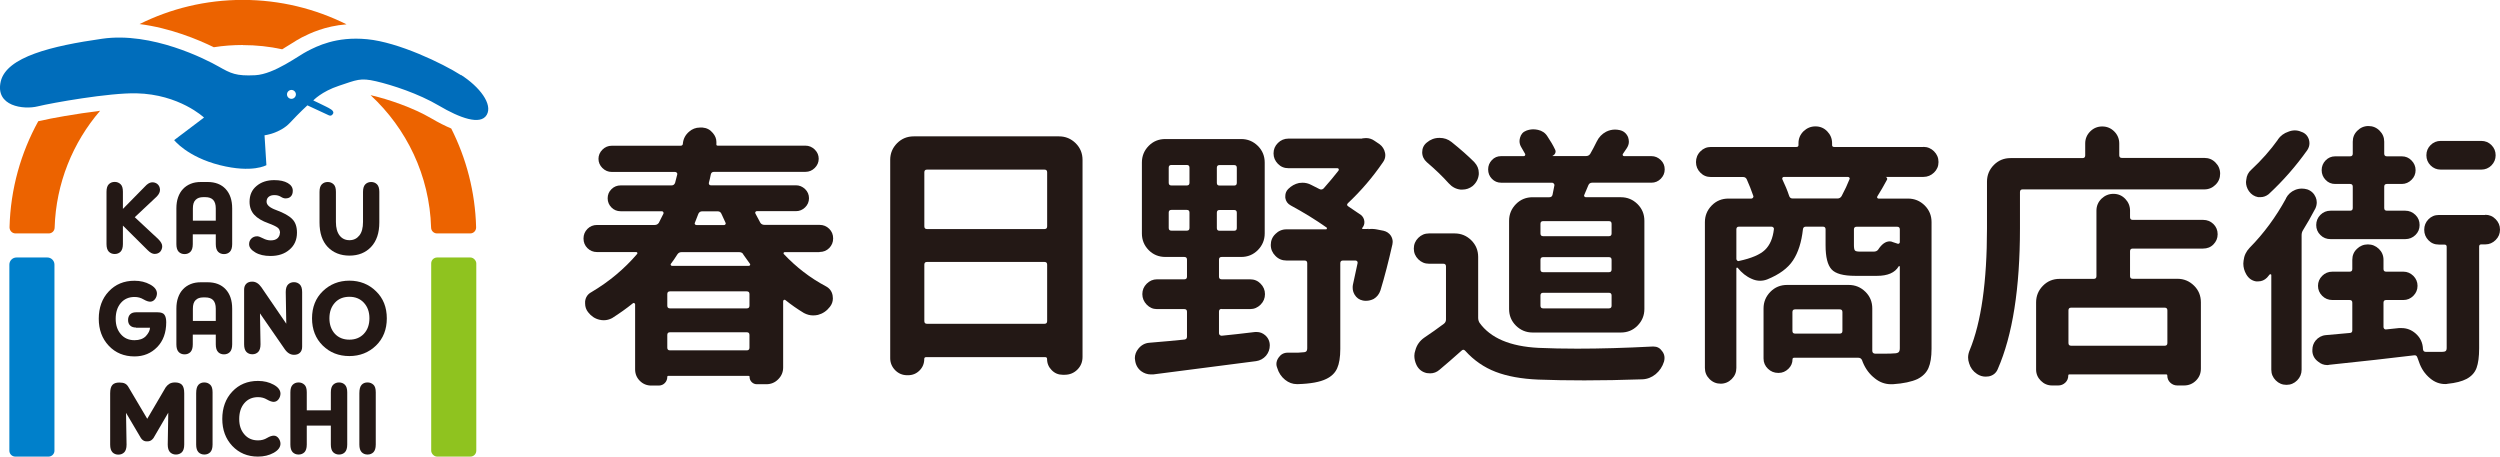
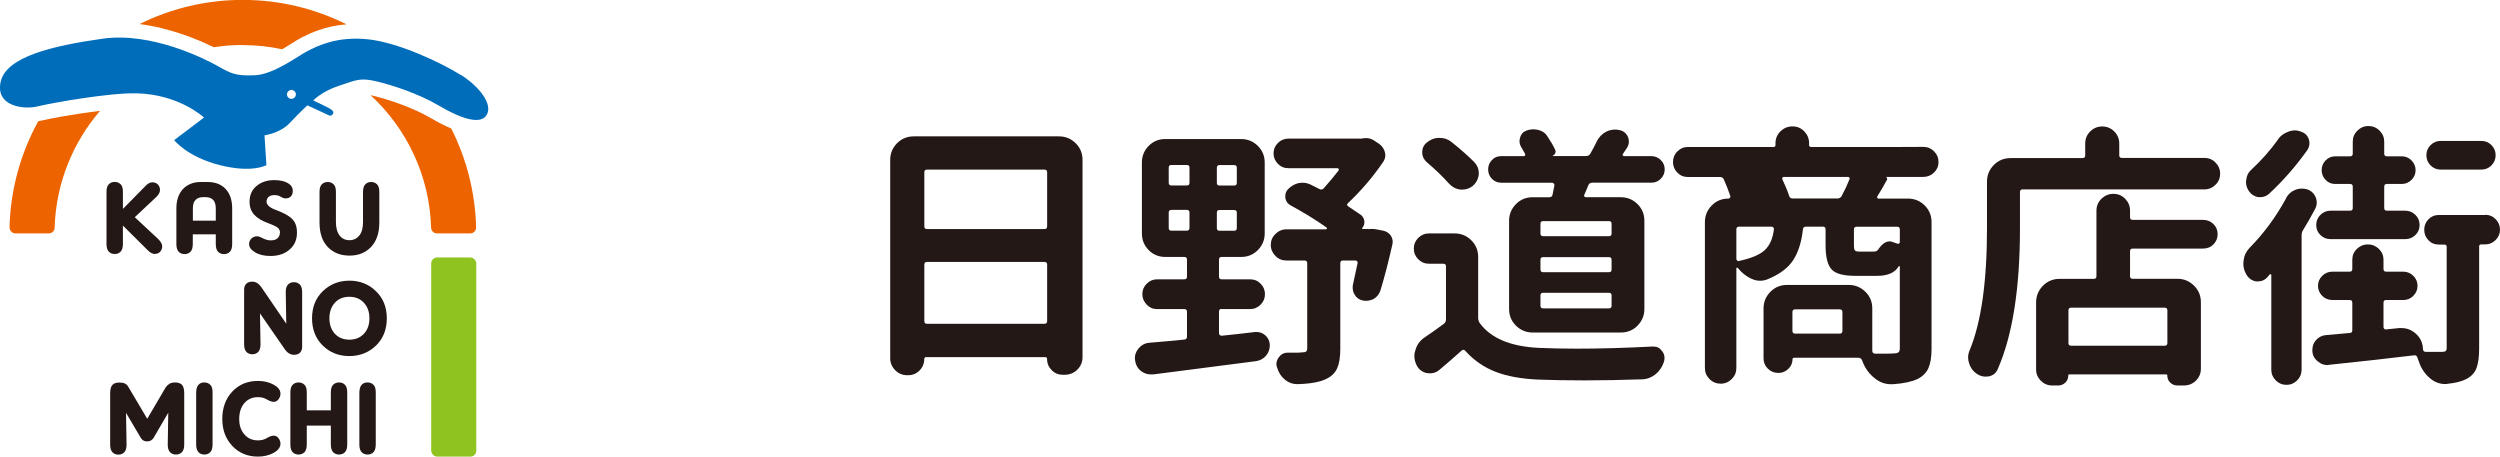
<svg xmlns="http://www.w3.org/2000/svg" id="_レイヤー_2" viewBox="0 0 280.5 51.23">
  <defs>
    <style>.cls-1{fill:#231815;}.cls-2{fill:#006dbb;}.cls-3{fill:#ec6300;}.cls-4{fill:#8fc31f;}.cls-5{fill:#0080cb;}</style>
  </defs>
  <g id="_レイヤー_1-2">
-     <path class="cls-1" d="M91.93,28.29h-3.89c-.06,0-.1.03-.12.08-.02.05-.01.1.03.14,1.4,1.48,2.96,2.68,4.71,3.61.42.22.68.57.76,1.03.02.1.03.21.03.33,0,.34-.11.66-.33.94-.36.47-.81.77-1.34.91-.18.04-.36.06-.55.06-.34,0-.69-.09-1.03-.27-.73-.44-1.43-.93-2.09-1.46-.04-.04-.09-.04-.15-.01s-.09.08-.09.14v7.44c0,.51-.18.95-.55,1.32-.36.37-.81.56-1.34.56h-1.06c-.22,0-.42-.08-.58-.24-.16-.16-.24-.36-.24-.61,0-.06-.04-.09-.12-.09h-8.99c-.08,0-.12.04-.12.12,0,.26-.09.49-.27.68s-.42.29-.7.29h-.82c-.51,0-.94-.18-1.29-.53s-.53-.78-.53-1.29v-7.29c0-.06-.03-.11-.09-.14s-.11-.03-.15.01c-.73.59-1.51,1.14-2.34,1.67-.3.16-.62.24-.94.24-.16,0-.32-.02-.49-.06-.51-.12-.93-.41-1.27-.85-.22-.28-.33-.61-.33-.97v-.24c.06-.47.29-.81.7-1.03,1.98-1.17,3.69-2.6,5.13-4.28.04-.04.05-.09.03-.14-.02-.05-.06-.08-.12-.08h-4.4c-.43,0-.78-.15-1.08-.44-.29-.29-.44-.65-.44-1.08s.15-.78.44-1.08c.29-.29.65-.44,1.08-.44h6.47c.2,0,.35-.08.46-.24.14-.26.31-.61.52-1.03.02-.06.02-.12-.02-.18-.03-.06-.09-.09-.17-.09h-4.61c-.41,0-.75-.14-1.03-.42-.28-.28-.43-.63-.43-1.03s.14-.75.43-1.03c.28-.28.63-.42,1.03-.42h5.71c.2,0,.33-.1.4-.3.06-.2.14-.52.24-.94.02-.06,0-.12-.05-.18-.05-.06-.12-.09-.2-.09h-7.1c-.41,0-.75-.15-1.05-.44-.29-.29-.44-.64-.44-1.03s.15-.74.44-1.03c.29-.29.64-.44,1.05-.44h7.71c.16,0,.25-.07.27-.21v-.06c.06-.53.29-.96.7-1.31.34-.3.75-.46,1.21-.46h.3c.47.04.85.24,1.15.61.26.3.4.64.4,1v.24c-.02.12.03.18.15.18h9.84c.4,0,.75.15,1.05.44.29.29.44.64.44,1.03s-.15.74-.44,1.03c-.29.29-.64.44-1.05.44h-10.26c-.2,0-.32.1-.36.3-.06.32-.13.63-.21.91-.02.08-.01.15.03.21.04.06.1.09.18.09h9.56c.38,0,.72.14,1.02.42.29.28.44.63.44,1.03s-.15.75-.44,1.03c-.29.28-.63.42-1.02.42h-4.4c-.06,0-.11.03-.15.09-.04.06-.04.12,0,.18.22.42.4.77.55,1.03.1.16.26.24.49.24h6.16c.43,0,.78.15,1.08.44.29.29.44.65.44,1.08s-.15.78-.44,1.08c-.29.29-.65.44-1.08.44ZM83.79,34.6c.2,0,.3-.1.3-.3v-1.31c0-.2-.1-.3-.3-.3h-8.62c-.2,0-.3.1-.3.3v1.31c0,.2.1.3.3.3h8.62ZM74.87,39.01c0,.2.1.3.3.3h8.62c.2,0,.3-.1.3-.3v-1.43c0-.2-.1-.3-.3-.3h-8.62c-.2,0-.3.1-.3.3v1.43ZM83.4,28.53c-.1-.16-.25-.24-.46-.24h-6.47c-.2,0-.35.08-.46.24-.28.45-.53.8-.73,1.06-.04.04-.05.09-.02.15s.08.09.14.09h8.62c.06,0,.11-.03.14-.09s.02-.11-.02-.15c-.26-.36-.52-.72-.76-1.06ZM80.94,23.98c-.08-.18-.22-.27-.42-.27h-1.73c-.2,0-.34.09-.43.27-.16.42-.29.76-.39,1-.04.06-.04.12,0,.18.04.06.1.09.18.09h3.1c.06,0,.11-.03.15-.09.04-.06.04-.12,0-.18-.16-.34-.31-.68-.46-1Z" />
    <path class="cls-1" d="M99.88,17.94c0-.73.26-1.35.77-1.87.52-.52,1.14-.77,1.87-.77h16.3c.73,0,1.35.26,1.87.77.52.52.77,1.14.77,1.87v22.1c0,.57-.19,1.04-.58,1.43-.38.38-.86.58-1.43.58h-.21c-.49,0-.9-.17-1.24-.52-.34-.34-.52-.76-.52-1.25,0-.14-.07-.21-.21-.21h-13.36c-.14,0-.21.07-.21.21,0,.51-.18.94-.53,1.29-.35.35-.78.53-1.29.53h-.09c-.53,0-.98-.19-1.35-.56-.37-.38-.56-.83-.56-1.35v-22.25ZM117.49,19.33c0-.2-.1-.3-.3-.3h-13.18c-.2,0-.3.1-.3.3v6.07c0,.2.1.3.3.3h13.18c.2,0,.3-.1.3-.3v-6.07ZM103.71,36.03c0,.2.1.3.3.3h13.18c.2,0,.3-.1.3-.3v-6.34c0-.2-.1-.3-.3-.3h-13.18c-.2,0-.3.1-.3.3v6.34Z" />
    <path class="cls-1" d="M137.07,34.66c-.2,0-.3.1-.3.3v2.43c0,.08.03.15.09.2.06.05.13.08.21.08,1.01-.1,2.27-.24,3.76-.42h.18c.34,0,.66.12.94.36.34.3.52.69.52,1.15,0,.42-.14.81-.42,1.15-.3.34-.68.55-1.12.61-.89.12-4.74.62-11.54,1.49h-.27c-.38,0-.75-.12-1.09-.37-.38-.3-.61-.71-.67-1.21-.02-.08-.03-.16-.03-.24,0-.38.13-.74.39-1.06.32-.4.73-.63,1.21-.67,1.68-.14,3-.26,3.95-.36.2-.02.3-.13.3-.33v-2.79c0-.2-.1-.3-.3-.3h-3.07c-.45,0-.83-.17-1.15-.5-.32-.33-.49-.73-.49-1.18s.16-.84.49-1.17c.32-.32.71-.49,1.15-.49h3.07c.2,0,.3-.1.3-.3v-1.91c0-.2-.1-.3-.3-.3h-2.12c-.75,0-1.38-.26-1.88-.77-.51-.52-.76-1.14-.76-1.87v-7.95c0-.73.25-1.35.76-1.87.51-.52,1.13-.77,1.88-.77h8.5c.73,0,1.35.26,1.87.77.52.52.77,1.14.77,1.87v7.95c0,.73-.26,1.35-.77,1.87-.52.52-1.14.77-1.87.77h-2.19c-.2,0-.3.1-.3.3v1.91c0,.2.1.3.3.3h3.19c.47,0,.86.16,1.18.49s.49.71.49,1.17-.16.85-.49,1.18-.72.5-1.18.5h-3.19ZM131.43,18.51c-.2,0-.3.1-.3.3v1.7c0,.2.1.3.3.3h1.73c.2,0,.3-.1.3-.3v-1.7c0-.2-.1-.3-.3-.3h-1.73ZM131.43,23.55c-.2,0-.3.1-.3.3v1.73c0,.2.1.3.3.3h1.73c.2,0,.3-.1.3-.3v-1.73c0-.2-.1-.3-.3-.3h-1.73ZM138.47,20.82c.2,0,.3-.1.3-.3v-1.7c0-.2-.1-.3-.3-.3h-1.64c-.2,0-.3.1-.3.3v1.7c0,.2.1.3.3.3h1.64ZM138.47,25.89c.2,0,.3-.1.3-.3v-1.73c0-.2-.1-.3-.3-.3h-1.64c-.2,0-.3.1-.3.3v1.73c0,.2.1.3.3.3h1.64ZM153.53,25.71c.32-.04.64-.03.94.03l.76.15c.34.08.62.26.82.55.14.22.21.46.21.7,0,.08-.01.17-.03.27-.43,1.9-.87,3.62-1.34,5.16-.14.42-.39.75-.76.97-.28.14-.57.21-.85.21-.12,0-.24,0-.36-.03-.41-.08-.72-.3-.94-.67-.14-.24-.21-.5-.21-.76,0-.12,0-.24.03-.36.16-.71.33-1.51.52-2.4.02-.08,0-.15-.04-.21-.05-.06-.12-.09-.2-.09h-1.4c-.2,0-.3.1-.3.3v9.62c0,.93-.12,1.66-.35,2.17-.23.52-.64.92-1.23,1.2-.69.34-1.75.54-3.19.58h-.09c-.49,0-.93-.16-1.34-.49-.42-.34-.72-.79-.88-1.34-.06-.14-.09-.28-.09-.42,0-.26.09-.52.27-.76.24-.34.58-.52,1-.52h.76c.34,0,.61,0,.79-.03.24,0,.41-.03.5-.09.09-.06.14-.19.14-.39v-9.53c0-.2-.1-.3-.3-.3h-2.03c-.49,0-.9-.17-1.24-.52-.34-.34-.52-.75-.52-1.23s.17-.89.52-1.23c.34-.34.76-.52,1.24-.52h4.46s.07-.03.08-.08c0-.05,0-.09-.02-.11-1.23-.87-2.58-1.7-4.04-2.49-.34-.18-.55-.46-.61-.85v-.21c0-.3.11-.57.33-.79.34-.34.75-.57,1.21-.67.14-.02.27-.03.39-.03.34,0,.67.08.97.24.32.16.63.31.91.46.18.1.34.08.49-.06.65-.73,1.2-1.4,1.67-2,.04-.06.05-.12.02-.18-.03-.06-.08-.09-.14-.09h-5.5c-.47,0-.86-.16-1.18-.49s-.49-.71-.49-1.17.16-.84.49-1.17c.32-.32.72-.49,1.18-.49h8.17c.06,0,.11,0,.15-.03.14-.02.27-.03.39-.03.34,0,.66.1.94.3l.58.39c.32.24.53.57.61.97.02.08.03.17.03.27,0,.28-.09.55-.27.79-1.15,1.68-2.46,3.21-3.92,4.58-.14.14-.13.26.03.36.89.61,1.37.93,1.43.97.22.18.35.42.38.71.03.29-.06.55-.26.77.02.06.04.09.06.09h.52s.08,0,.12-.03Z" />
    <path class="cls-1" d="M163.21,26.19c.73,0,1.35.26,1.87.77.52.52.77,1.14.77,1.87v6.83c0,.2.05.38.15.55,1.23,1.72,3.44,2.66,6.62,2.82,1.36.06,2.8.09,4.34.09,2.57,0,5.39-.08,8.47-.24h.09c.41,0,.73.17.97.52.18.22.27.48.27.76,0,.14-.02.28-.06.42-.18.57-.49,1.03-.93,1.4-.44.36-.94.56-1.5.58-2.33.08-4.49.12-6.5.12-1.88,0-3.61-.03-5.19-.09-1.88-.08-3.47-.37-4.77-.87-1.3-.5-2.43-1.28-3.4-2.35-.14-.16-.28-.17-.42-.03-.93.83-1.76,1.55-2.49,2.16-.3.26-.65.39-1.03.39-.12,0-.25-.01-.39-.03-.53-.12-.91-.42-1.15-.91-.16-.34-.24-.69-.24-1.03,0-.2.04-.41.12-.64.16-.59.5-1.05,1-1.4.75-.5,1.48-1.02,2.19-1.55.16-.12.24-.28.24-.49v-5.95c0-.2-.1-.3-.3-.3h-1.61c-.47,0-.87-.17-1.2-.5s-.5-.73-.5-1.2.17-.87.5-1.2c.33-.33.73-.5,1.2-.5h2.88ZM165.43,18.21c.32.34.49.74.49,1.18v.18c-.06.53-.29.96-.7,1.31-.34.26-.72.39-1.12.39h-.24c-.51-.06-.94-.29-1.31-.7-.69-.77-1.51-1.56-2.46-2.37-.34-.3-.52-.68-.52-1.12s.17-.81.52-1.09c.4-.34.87-.52,1.4-.52h.03c.51,0,.95.15,1.34.46,1.01.81,1.87,1.57,2.58,2.28ZM169.32,24.77c0-.73.26-1.35.77-1.87s1.14-.77,1.87-.77h1.88c.2,0,.32-.1.36-.3.06-.26.13-.62.21-1.06,0-.06-.03-.12-.08-.18s-.12-.09-.2-.09h-5.71c-.4,0-.75-.15-1.03-.44-.28-.29-.42-.64-.42-1.05s.14-.75.42-1.05.63-.44,1.03-.44h2.55c.06,0,.11-.03.14-.08.03-.05.04-.11.01-.17-.14-.24-.28-.49-.42-.73-.14-.22-.21-.46-.21-.7,0-.12.02-.25.06-.39.1-.38.33-.65.7-.79.26-.1.53-.15.79-.15.16,0,.33.02.52.06.46.1.82.34,1.06.73.34.51.63.99.85,1.46.08.14.09.28.03.42s-.16.24-.3.3v.03h3.76c.2,0,.35-.08.46-.24.24-.42.49-.88.73-1.38.24-.5.6-.87,1.06-1.11.32-.16.66-.24,1-.24.16,0,.33.02.52.06.45.1.76.37.94.79.06.18.09.35.09.52,0,.24-.08.48-.23.71-.15.23-.3.45-.44.65-.04.06-.04.12-.01.17.03.05.08.08.14.08h3.07c.4,0,.75.15,1.05.44s.44.64.44,1.05-.15.75-.44,1.05c-.29.29-.64.44-1.05.44h-6.65c-.2,0-.34.09-.42.27-.2.45-.35.81-.46,1.09-.04.06-.04.12,0,.18.04.06.1.09.18.09h3.92c.73,0,1.35.26,1.87.77.52.52.77,1.14.77,1.87v9.9c0,.73-.26,1.35-.77,1.87s-1.14.77-1.87.77h-9.9c-.73,0-1.35-.26-1.87-.77-.52-.52-.77-1.14-.77-1.87v-9.9ZM180.52,26.5c.2,0,.3-.1.3-.3v-1.09c0-.2-.1-.3-.3-.3h-7.38c-.2,0-.3.1-.3.3v1.09c0,.2.1.3.3.3h7.38ZM180.52,30.54c.2,0,.3-.1.3-.3v-1.09c0-.2-.1-.3-.3-.3h-7.38c-.2,0-.3.1-.3.3v1.09c0,.2.1.3.3.3h7.38ZM180.52,34.6c.2,0,.3-.1.3-.3v-1.15c0-.2-.1-.3-.3-.3h-7.38c-.2,0-.3.1-.3.3v1.15c0,.2.1.3.3.3h7.38Z" />
-     <path class="cls-1" d="M215.8,16.48c.47,0,.87.17,1.2.5s.5.73.5,1.2-.17.86-.5,1.18c-.33.32-.73.49-1.2.49h-4.22c.06.02.11.06.14.12s.04.12.01.18c-.38.71-.75,1.34-1.09,1.88-.04.06-.04.12-.01.17.03.05.08.08.14.08h3.31c.73,0,1.35.26,1.87.77.52.52.77,1.14.77,1.87v14.21c0,.93-.12,1.65-.35,2.17-.23.52-.64.93-1.23,1.23-.65.3-1.57.5-2.76.58h-.21c-.65,0-1.25-.21-1.79-.64-.61-.47-1.06-1.07-1.37-1.82-.04-.08-.07-.16-.09-.24-.08-.18-.22-.27-.42-.27h-7.2c-.12,0-.18.06-.18.18,0,.4-.15.76-.46,1.06s-.67.46-1.09.46h-.06c-.45,0-.83-.16-1.15-.47-.32-.31-.49-.69-.49-1.14v-5.62c0-.73.26-1.35.77-1.87s1.14-.77,1.87-.77h6.92c.73,0,1.35.26,1.87.77s.77,1.14.77,1.87v4.74c0,.2.1.31.3.33h1.21c.4,0,.71-.01.91-.03.24,0,.41-.04.52-.12.1-.08.15-.23.15-.46v-9.14s-.02-.07-.05-.08c-.03-.01-.06,0-.08.04-.42.71-1.23,1.06-2.43,1.06h-2.43c-1.34,0-2.23-.24-2.67-.73-.45-.49-.67-1.39-.67-2.7v-1.79c0-.2-.1-.3-.3-.3h-1.91c-.2,0-.31.1-.33.3-.16,1.44-.53,2.6-1.11,3.48-.58.88-1.54,1.59-2.9,2.14-.26.1-.53.15-.79.15-.32,0-.64-.07-.94-.21-.61-.26-1.13-.68-1.58-1.24-.02-.02-.05-.03-.09-.02-.04.01-.06.04-.06.08v11.17c0,.49-.17.9-.52,1.25-.34.34-.76.52-1.24.52s-.9-.17-1.25-.52-.52-.76-.52-1.25v-16.36c0-.73.26-1.35.77-1.87s1.14-.77,1.87-.77h2.58c.06,0,.12-.03.17-.09.05-.06.07-.13.04-.21-.22-.65-.47-1.26-.73-1.85-.08-.18-.22-.27-.42-.27h-3.61c-.47,0-.86-.16-1.18-.49-.32-.32-.49-.72-.49-1.18s.16-.87.49-1.2c.32-.33.72-.5,1.18-.5h9.59c.16,0,.24-.07.24-.21v-.21c0-.53.19-.97.56-1.34.38-.36.82-.55,1.34-.55s.96.18,1.32.55.55.81.55,1.34v.21c0,.14.08.21.24.21h9.99ZM195.12,25.43c-.2,0-.3.1-.3.3v3.31c0,.08.03.15.09.2.06.05.13.07.21.04,1.4-.3,2.37-.72,2.91-1.24.55-.53.88-1.29,1-2.31.02-.08,0-.15-.06-.21-.06-.06-.13-.09-.21-.09h-3.64ZM200.74,21.97c.06.2.19.3.39.3h5.04c.2,0,.35-.09.46-.27.37-.69.66-1.32.88-1.88.04-.06.04-.12,0-.18-.04-.06-.1-.09-.18-.09h-7.17c-.08,0-.14.03-.17.09s-.04.12-.01.18c.3.63.56,1.24.76,1.85ZM206.42,37.43c.2,0,.3-.1.3-.3v-2.12c0-.2-.1-.3-.3-.3h-5.01c-.2,0-.3.1-.3.3v2.12c0,.2.1.3.3.3h5.01ZM212.91,27.35c.06.02.12,0,.17-.03.05-.04.08-.09.08-.15v-1.43c0-.2-.1-.3-.3-.3h-4.55c-.2,0-.3.1-.3.3v1.76c0,.32.04.53.12.61.08.08.26.12.55.12h1.55c.22,0,.38-.07.49-.21.41-.63.84-.94,1.31-.94.12,0,.24.03.36.09.18.06.36.12.55.18Z" />
+     <path class="cls-1" d="M215.8,16.48c.47,0,.87.17,1.2.5s.5.73.5,1.2-.17.86-.5,1.18c-.33.32-.73.49-1.2.49h-4.22c.06.02.11.06.14.12s.04.12.01.18c-.38.71-.75,1.34-1.09,1.88-.04.06-.04.12-.01.17.03.05.08.08.14.08h3.31c.73,0,1.35.26,1.87.77.52.52.77,1.14.77,1.87v14.21c0,.93-.12,1.65-.35,2.17-.23.52-.64.93-1.23,1.23-.65.3-1.57.5-2.76.58h-.21c-.65,0-1.25-.21-1.79-.64-.61-.47-1.06-1.07-1.37-1.82-.04-.08-.07-.16-.09-.24-.08-.18-.22-.27-.42-.27h-7.2c-.12,0-.18.06-.18.18,0,.4-.15.76-.46,1.06s-.67.46-1.09.46h-.06c-.45,0-.83-.16-1.15-.47-.32-.31-.49-.69-.49-1.14v-5.62c0-.73.26-1.35.77-1.87s1.14-.77,1.87-.77h6.92c.73,0,1.35.26,1.87.77s.77,1.14.77,1.87v4.74c0,.2.1.31.3.33h1.21c.4,0,.71-.01.91-.03.24,0,.41-.04.52-.12.1-.08.15-.23.15-.46v-9.14s-.02-.07-.05-.08c-.03-.01-.06,0-.08.04-.42.71-1.23,1.06-2.43,1.06h-2.43c-1.34,0-2.23-.24-2.67-.73-.45-.49-.67-1.39-.67-2.7v-1.79c0-.2-.1-.3-.3-.3h-1.91c-.2,0-.31.1-.33.3-.16,1.44-.53,2.6-1.11,3.48-.58.88-1.54,1.59-2.9,2.14-.26.1-.53.15-.79.15-.32,0-.64-.07-.94-.21-.61-.26-1.13-.68-1.58-1.24-.02-.02-.05-.03-.09-.02-.04.01-.06.04-.06.08v11.17c0,.49-.17.9-.52,1.25-.34.34-.76.52-1.24.52s-.9-.17-1.25-.52-.52-.76-.52-1.25v-16.36c0-.73.26-1.35.77-1.87s1.14-.77,1.87-.77c.06,0,.12-.03.17-.09.05-.06.07-.13.04-.21-.22-.65-.47-1.26-.73-1.85-.08-.18-.22-.27-.42-.27h-3.61c-.47,0-.86-.16-1.18-.49-.32-.32-.49-.72-.49-1.18s.16-.87.49-1.2c.32-.33.72-.5,1.18-.5h9.59c.16,0,.24-.07.24-.21v-.21c0-.53.19-.97.56-1.34.38-.36.82-.55,1.34-.55s.96.18,1.32.55.55.81.55,1.34v.21c0,.14.08.21.24.21h9.99ZM195.12,25.43c-.2,0-.3.1-.3.3v3.31c0,.08.03.15.09.2.06.05.13.07.21.04,1.4-.3,2.37-.72,2.91-1.24.55-.53.88-1.29,1-2.31.02-.08,0-.15-.06-.21-.06-.06-.13-.09-.21-.09h-3.64ZM200.74,21.97c.06.2.19.3.39.3h5.04c.2,0,.35-.09.46-.27.37-.69.66-1.32.88-1.88.04-.06.04-.12,0-.18-.04-.06-.1-.09-.18-.09h-7.17c-.08,0-.14.03-.17.09s-.04.12-.01.18c.3.63.56,1.24.76,1.85ZM206.42,37.43c.2,0,.3-.1.3-.3v-2.12c0-.2-.1-.3-.3-.3h-5.01c-.2,0-.3.1-.3.3v2.12c0,.2.1.3.3.3h5.01ZM212.91,27.35c.06.02.12,0,.17-.03.05-.04.08-.09.08-.15v-1.43c0-.2-.1-.3-.3-.3h-4.55c-.2,0-.3.1-.3.3v1.76c0,.32.04.53.12.61.08.08.26.12.55.12h1.55c.22,0,.38-.07.49-.21.41-.63.84-.94,1.31-.94.12,0,.24.03.36.09.18.06.36.12.55.18Z" />
    <path class="cls-1" d="M237.78,17.42c0,.2.1.3.3.3h9.26c.49,0,.9.17,1.24.52.34.34.52.76.52,1.25s-.17.9-.52,1.24c-.34.34-.76.52-1.24.52h-20.4c-.2,0-.3.1-.3.3v4.07c0,6.74-.83,12-2.49,15.79-.18.44-.52.72-1,.82-.12.02-.24.03-.36.03-.34,0-.67-.1-.97-.3-.45-.3-.74-.7-.88-1.18-.08-.22-.12-.45-.12-.67,0-.26.06-.54.18-.82,1.29-3.12,1.94-7.67,1.94-13.66v-5.25c0-.73.26-1.35.77-1.87.52-.52,1.14-.77,1.87-.77h8.08c.2,0,.3-.1.3-.3v-1.34c0-.53.19-.98.56-1.35s.82-.56,1.35-.56.98.19,1.35.56.56.83.56,1.35v1.34ZM238.99,23.64v.73c0,.2.1.3.3.3h7.89c.47,0,.85.16,1.17.47.31.31.47.69.47,1.14s-.16.82-.47,1.14-.7.47-1.17.47h-7.89c-.2,0-.3.1-.3.3v2.79c0,.2.1.3.3.3h5.01c.73,0,1.35.26,1.87.77s.77,1.14.77,1.87v7.44c0,.53-.18.97-.55,1.34-.36.36-.81.55-1.34.55h-.76c-.3,0-.57-.11-.79-.32-.22-.21-.33-.48-.33-.8,0-.08-.04-.12-.12-.12h-10.87c-.08,0-.12.04-.12.12,0,.32-.11.59-.33.8-.22.21-.49.32-.79.32h-.7c-.49,0-.91-.18-1.26-.53-.35-.35-.53-.77-.53-1.26v-7.53c0-.73.26-1.35.77-1.87s1.14-.77,1.87-.77h3.83c.2,0,.3-.1.3-.3v-7.35c0-.53.19-.97.56-1.34.38-.36.82-.55,1.34-.55s.96.18,1.32.55.55.81.55,1.34ZM242.88,38.79c.2,0,.3-.1.3-.3v-3.67c0-.2-.1-.3-.3-.3h-10.5c-.2,0-.3.1-.3.3v3.67c0,.2.1.3.3.3h10.5Z" />
    <path class="cls-1" d="M256.48,22.25c.24-.45.59-.76,1.03-.94.24-.1.5-.15.76-.15.2,0,.4.03.61.09.45.16.76.46.94.88.08.18.12.38.12.58,0,.22-.05.45-.15.67-.47.89-.93,1.71-1.4,2.46-.1.16-.15.34-.15.55v15.09c0,.46-.17.87-.5,1.2s-.73.5-1.2.5-.87-.17-1.2-.5-.5-.73-.5-1.2v-10.6c0-.06-.02-.1-.06-.11-.04,0-.08,0-.12.02-.1.12-.2.24-.3.36-.28.28-.61.42-.97.42h-.27c-.47-.08-.83-.34-1.09-.79-.22-.38-.33-.79-.33-1.21,0-.1.01-.21.03-.33.06-.55.28-1.02.67-1.43,1.6-1.62,2.96-3.47,4.1-5.56ZM255.57,15.66c.3-.43.7-.72,1.18-.88.24-.1.49-.15.73-.15s.48.05.7.15c.45.14.74.44.88.88.04.14.06.28.06.42,0,.26-.08.52-.24.76-1.29,1.82-2.74,3.47-4.34,4.95-.28.22-.59.33-.91.33h-.27c-.42-.08-.77-.3-1.03-.67-.22-.32-.33-.67-.33-1.03,0-.08.01-.16.03-.24.04-.47.23-.85.58-1.15,1.13-1.05,2.12-2.17,2.98-3.37ZM278.86,24.1c.44,0,.83.16,1.15.49s.49.71.49,1.17-.16.84-.49,1.17c-.32.32-.71.49-1.15.49h-.46c-.16,0-.24.08-.24.24v11.42c0,.95-.1,1.68-.29,2.2-.19.52-.56.93-1.11,1.23-.53.28-1.24.46-2.13.55-.08.02-.17.03-.27.03-.63,0-1.19-.21-1.7-.64-.59-.49-1-1.1-1.25-1.85-.06-.18-.12-.34-.18-.49-.06-.2-.19-.28-.4-.24-2.65.32-5.82.68-9.5,1.06-.06.02-.13.03-.21.03-.38,0-.73-.13-1.03-.39-.38-.28-.6-.66-.64-1.12v-.21c0-.38.12-.73.36-1.03.3-.36.69-.57,1.15-.61.08,0,.97-.08,2.67-.24.2,0,.3-.1.3-.3v-3.1c0-.2-.1-.3-.3-.3h-1.94c-.45,0-.83-.16-1.14-.47-.31-.31-.47-.69-.47-1.12s.16-.81.47-1.12c.31-.31.69-.47,1.14-.47h1.94c.2,0,.3-.1.3-.3v-1.03c0-.49.17-.9.52-1.23.34-.33.75-.5,1.23-.5s.88.17,1.23.5c.34.33.52.74.52,1.23v1.03c0,.2.1.3.3.3h1.94c.42,0,.79.16,1.11.47.31.31.47.69.47,1.12s-.16.81-.47,1.12-.68.47-1.11.47h-1.94c-.2,0-.3.1-.3.3v2.73c0,.08.03.15.09.21.06.06.13.08.21.06.41-.04.88-.09,1.43-.15h.3c.59,0,1.11.2,1.58.61.53.47.8,1.05.82,1.76.02.2.13.3.33.3h1.79c.2,0,.34-.03.42-.09.08-.06.12-.18.12-.36v-11.35c0-.16-.09-.24-.27-.24h-.61c-.47,0-.86-.16-1.17-.49-.31-.32-.47-.71-.47-1.17s.16-.85.47-1.17c.31-.32.7-.49,1.17-.49h5.19ZM263.68,23.64c.2,0,.3-.1.3-.3v-2.4c0-.2-.1-.3-.3-.3h-1.67c-.43,0-.79-.15-1.08-.46-.29-.3-.44-.67-.44-1.09s.15-.79.44-1.09c.29-.3.65-.46,1.08-.46h1.67c.2,0,.3-.1.3-.3v-1.34c0-.49.17-.9.52-1.24.34-.34.76-.52,1.24-.52s.9.17,1.25.52.52.76.52,1.24v1.34c0,.2.1.3.3.3h1.67c.43,0,.79.15,1.09.46.3.3.46.67.46,1.09s-.15.79-.46,1.09c-.3.3-.67.46-1.09.46h-1.67c-.2,0-.3.1-.3.3v2.4c0,.2.1.3.3.3h2.06c.44,0,.82.16,1.14.47s.47.69.47,1.14-.16.82-.47,1.12c-.31.3-.69.46-1.14.46h-8.38c-.45,0-.83-.15-1.14-.46-.31-.3-.47-.68-.47-1.12s.16-.83.47-1.14.69-.47,1.14-.47h2.19ZM278.4,15.81c.45,0,.83.16,1.14.47s.47.69.47,1.14-.16.82-.47,1.14c-.31.31-.69.47-1.14.47h-4.55c-.45,0-.83-.16-1.14-.47-.31-.31-.47-.69-.47-1.14s.16-.83.47-1.14.69-.47,1.14-.47h4.55Z" />
    <path class="cls-1" d="M13.79,25.32v2.06c0,.4-.09.68-.26.86-.17.17-.39.26-.66.26s-.49-.09-.66-.26c-.17-.18-.26-.46-.26-.86v-5.86c0-.4.09-.68.26-.85.17-.17.39-.26.66-.26s.48.09.66.26.26.45.26.85v1.92l2.47-2.51c.26-.29.52-.45.76-.47s.45.04.63.18c.18.15.28.35.3.61.02.26-.1.53-.36.8l-2.47,2.32,2.64,2.46c.3.3.44.56.44.8s-.08.44-.23.62c-.16.16-.37.24-.62.24s-.5-.14-.78-.42l-2.78-2.76Z" />
    <path class="cls-1" d="M21.63,26.29v1.1c0,.4-.09.68-.26.86-.17.17-.39.26-.66.26s-.49-.09-.66-.26c-.17-.18-.26-.46-.26-.86v-4c0-.47.06-.88.19-1.25s.31-.68.55-.93c.24-.26.53-.45.87-.59.34-.14.72-.2,1.14-.2h.75c.86,0,1.54.26,2.03.79s.73,1.25.73,2.18v4c0,.4-.09.68-.26.86-.17.17-.39.26-.66.26s-.49-.09-.66-.26c-.17-.18-.26-.46-.26-.86v-1.1h-2.57ZM24.21,24.76v-1.37c0-.44-.1-.76-.3-.97-.2-.2-.49-.3-.86-.3h-.26c-.36,0-.64.1-.84.3-.21.2-.31.52-.31.97v1.37h2.57Z" />
    <path class="cls-1" d="M31.42,26.17c0-.29-.09-.5-.27-.63-.17-.13-.51-.3-1.03-.49-.71-.25-1.24-.57-1.59-.95-.35-.38-.53-.87-.53-1.46,0-.75.26-1.34.78-1.77.52-.44,1.18-.66,1.99-.66.64,0,1.14.11,1.52.33.38.22.56.51.56.86,0,.28-.07.49-.22.64-.14.15-.34.22-.6.22-.16,0-.33-.06-.52-.18-.19-.12-.43-.19-.71-.19s-.49.06-.65.19c-.16.13-.24.31-.24.55,0,.37.36.68,1.08.94.84.31,1.44.64,1.79,1,.36.35.54.86.54,1.53,0,.8-.28,1.44-.84,1.91-.54.47-1.25.71-2.13.71-.69,0-1.26-.13-1.71-.4-.46-.27-.69-.58-.69-.92,0-.25.08-.46.25-.63s.39-.26.66-.26c.14,0,.36.08.65.23.3.16.59.23.87.23.33,0,.59-.08.76-.24s.26-.36.26-.59Z" />
    <path class="cls-1" d="M41.64,20.42c.27,0,.49.09.66.26.17.17.26.45.26.85v3.43c0,1.18-.31,2.09-.92,2.74-.61.65-1.42.98-2.43.98s-1.83-.33-2.45-.98c-.61-.65-.91-1.56-.91-2.74v-3.43c0-.4.09-.68.26-.85.17-.17.39-.26.66-.26s.48.09.66.26.26.45.26.85v3.38c0,.65.14,1.16.41,1.51.27.35.64.53,1.11.53s.83-.18,1.11-.53.41-.86.41-1.51v-3.38c0-.4.09-.68.26-.85s.39-.26.66-.26Z" />
-     <path class="cls-1" d="M15.26,36.75c-.29,0-.51-.08-.66-.23-.16-.15-.23-.36-.23-.62s.08-.47.23-.63c.16-.16.38-.23.66-.23h2.43c.39,0,.65.1.77.29.13.19.19.47.19.83,0,1.16-.34,2.09-1.01,2.78-.68.7-1.53,1.05-2.55,1.05-1.17,0-2.14-.4-2.89-1.2-.75-.8-1.12-1.81-1.12-3.03s.37-2.27,1.12-3.06c.75-.8,1.71-1.2,2.88-1.2.67,0,1.25.14,1.76.42.5.27.75.6.77.98,0,.24-.07.46-.21.65s-.32.29-.54.3c-.2,0-.45-.08-.76-.26-.3-.18-.63-.27-1.01-.27-.64,0-1.16.23-1.54.68-.38.45-.57,1.04-.57,1.77s.19,1.27.57,1.72c.38.45.89.68,1.54.68.55,0,.97-.15,1.27-.45.3-.33.46-.64.47-.95h-1.57Z" />
-     <path class="cls-1" d="M21.63,37.54v1.1c0,.4-.09.68-.26.86-.17.17-.39.26-.66.26s-.49-.09-.66-.26c-.17-.18-.26-.46-.26-.86v-4c0-.47.06-.88.19-1.25s.31-.68.55-.93c.24-.26.53-.45.87-.59.34-.14.72-.2,1.14-.2h.75c.86,0,1.54.26,2.03.79s.73,1.25.73,2.18v4c0,.4-.09.68-.26.86-.17.17-.39.26-.66.26s-.49-.09-.66-.26c-.17-.18-.26-.46-.26-.86v-1.1h-2.57ZM24.21,36.01v-1.37c0-.44-.1-.76-.3-.97-.2-.2-.49-.3-.86-.3h-.26c-.36,0-.64.1-.84.3-.21.2-.31.52-.31.97v1.37h2.57Z" />
    <path class="cls-1" d="M29.17,35.16l.06,3.47c0,.4-.09.68-.26.86-.17.17-.39.26-.66.26s-.49-.09-.66-.26c-.17-.18-.26-.46-.26-.86v-6.13c0-.28.08-.5.24-.66.16-.16.38-.24.67-.24.39,0,.73.21,1.02.62l2.8,4.1-.06-3.55c0-.4.09-.68.26-.85.17-.17.39-.26.66-.26s.48.09.66.26c.17.17.26.45.26.85v6.14c0,.28-.08.5-.24.66-.16.16-.38.24-.67.24-.4,0-.75-.21-1.04-.63l-2.78-4.02Z" />
    <path class="cls-1" d="M39.2,39.95c-1.19,0-2.19-.39-2.99-1.18-.8-.79-1.2-1.81-1.2-3.05s.4-2.27,1.21-3.05c.81-.78,1.8-1.18,2.98-1.18s2.19.4,2.99,1.19c.81.78,1.21,1.8,1.21,3.04s-.4,2.26-1.21,3.05c-.81.78-1.81,1.18-2.99,1.18ZM39.2,38.11c.67,0,1.21-.22,1.62-.65.42-.44.63-1.03.63-1.75s-.21-1.3-.63-1.75c-.41-.44-.95-.66-1.62-.66s-1.22.22-1.62.66c-.41.45-.62,1.03-.62,1.75s.21,1.3.62,1.75c.41.43.95.65,1.62.65Z" />
    <path class="cls-1" d="M18.87,46.32l-1.65,2.83c-.16.21-.33.33-.54.36-.04,0-.1.01-.17.01h-.09s-.06,0-.1-.01c-.19-.03-.37-.15-.51-.36l-1.67-2.83.06,3.57c0,.4-.09.68-.26.86-.17.17-.39.26-.66.26s-.49-.09-.66-.26c-.17-.18-.26-.46-.26-.86v-5.76c0-.46.09-.77.26-.95.17-.18.43-.26.77-.26.27,0,.49.04.64.12.16.08.29.22.4.42l2.09,3.53,2.07-3.53c.11-.16.25-.29.42-.4.17-.1.38-.15.63-.15.34,0,.6.09.77.26.17.18.26.49.26.95v5.76c0,.4-.09.68-.26.86-.18.17-.4.26-.67.26s-.48-.09-.66-.26c-.17-.18-.26-.46-.26-.86l.06-3.57Z" />
    <path class="cls-1" d="M22.93,42.91c.26,0,.48.09.66.26s.26.45.26.85v5.86c0,.4-.09.68-.26.86-.17.17-.39.26-.66.26s-.49-.09-.66-.26c-.17-.18-.26-.46-.26-.86v-5.76c0-.46.09-.77.26-.95.17-.18.39-.26.66-.26Z" />
    <path class="cls-1" d="M31.47,49.81c-.02.39-.27.72-.77,1-.51.28-1.09.42-1.76.42-1.17,0-2.12-.4-2.88-1.2-.75-.8-1.12-1.81-1.12-3.03s.37-2.27,1.12-3.06c.75-.8,1.71-1.2,2.88-1.2.67,0,1.25.14,1.76.42.5.27.75.6.77.98,0,.24-.07.46-.21.65s-.32.29-.54.3c-.2,0-.45-.08-.76-.26-.3-.18-.63-.27-1.01-.27-.64,0-1.16.23-1.54.68-.38.45-.57,1.04-.57,1.77s.19,1.27.57,1.72c.38.45.89.68,1.54.68.38,0,.72-.09,1.01-.27.3-.18.56-.26.76-.26.22,0,.4.11.54.3s.21.4.21.64Z" />
    <path class="cls-1" d="M34.42,47.75v2.13c0,.4-.09.68-.26.86-.17.17-.39.26-.66.26s-.49-.09-.66-.26c-.17-.18-.26-.46-.26-.86v-5.86c0-.4.09-.68.26-.85.17-.17.39-.26.66-.26s.48.09.66.26.26.45.26.85v2.02h2.7v-2.02c0-.4.09-.68.26-.85.18-.17.39-.26.66-.26s.49.09.66.26c.17.17.26.45.26.85v5.86c0,.4-.09.68-.26.86-.17.17-.39.26-.66.26s-.48-.09-.66-.26c-.17-.18-.26-.46-.26-.86v-2.13h-2.7Z" />
    <path class="cls-1" d="M41.24,42.91c.26,0,.48.09.66.26s.26.45.26.85v5.86c0,.4-.09.68-.26.86-.17.17-.39.26-.66.26s-.49-.09-.66-.26c-.17-.18-.26-.46-.26-.86v-5.76c0-.46.09-.77.26-.95.17-.18.39-.26.66-.26Z" />
-     <path class="cls-5" d="M6.11,50.57c0,.36-.3.66-.66.66H1.71c-.36,0-.66-.3-.66-.66v-20.88c0-.44.36-.8.8-.8h3.46c.44,0,.8.36.8.8v20.88Z" />
    <rect class="cls-4" x="48.38" y="28.89" width="5.06" height="22.34" rx=".66" ry=".66" />
    <path class="cls-3" d="M4.3,13.59c-1.96,3.55-3.12,7.6-3.23,11.91,0,.38.29.69.67.69h3.73c.36,0,.65-.28.66-.64.15-5,2.05-9.57,5.1-13.12-2.72.34-5.63.86-6.58,1.1-.11.03-.23.04-.35.07Z" />
    <path class="cls-3" d="M27.25,5.06c1.51,0,2.99.16,4.41.47.36-.22.7-.43.99-.61.46-.29.83-.52,1.14-.68l.09-.05c.9-.45,2.54-1.26,5-1.46-3.51-1.75-7.46-2.74-11.64-2.74s-8.09.98-11.58,2.71c3.45.44,6.55,1.73,8.33,2.6,1.06-.17,2.15-.25,3.26-.25Z" />
    <path class="cls-3" d="M41.82,10.73c-.09-.02-.16-.04-.24-.05,4.03,3.73,6.62,9,6.79,14.87.01.36.31.64.66.64h3.73c.38,0,.67-.31.66-.69-.1-3.97-1.1-7.73-2.79-11.08-.68-.29-1.42-.66-2.22-1.13-2.09-1.23-4.87-2.15-6.61-2.56Z" />
    <path class="cls-2" d="M51.72,8.43c-2.07-1.32-7.03-3.7-10.53-4.03-3.5-.34-5.66.81-6.67,1.32-1.01.5-3.72,2.6-5.88,2.72-2.16.11-2.74-.2-4.12-.98-1.37-.78-7.48-3.93-13.08-3.11C5.85,5.15.72,6.37.08,9.15c-.64,2.78,2.57,3.18,4.17,2.78,1.6-.39,8.01-1.53,11.06-1.46,4.82.11,7.58,2.72,7.58,2.72l-3.35,2.53s1.47,1.89,5.13,2.81c3.66.92,5.22,0,5.22,0l-.21-3.35s1.74-.21,2.86-1.41c1.12-1.2,1.95-1.95,1.95-1.95l2.39,1.11s.3.18.49-.18c.19-.35-.49-.63-.77-.78-.28-.15-1.45-.7-1.45-.7,0,0,.92-1,2.89-1.65,1.97-.65,2.37-.92,4.16-.5s4.74,1.37,7.06,2.74,4.65,2.23,5.35,1.03c.7-1.2-.81-3.16-2.88-4.48ZM32.7,11.09c-.28,0-.5-.23-.5-.5s.23-.5.5-.5.5.23.5.5-.23.5-.5.5Z" />
  </g>
</svg>